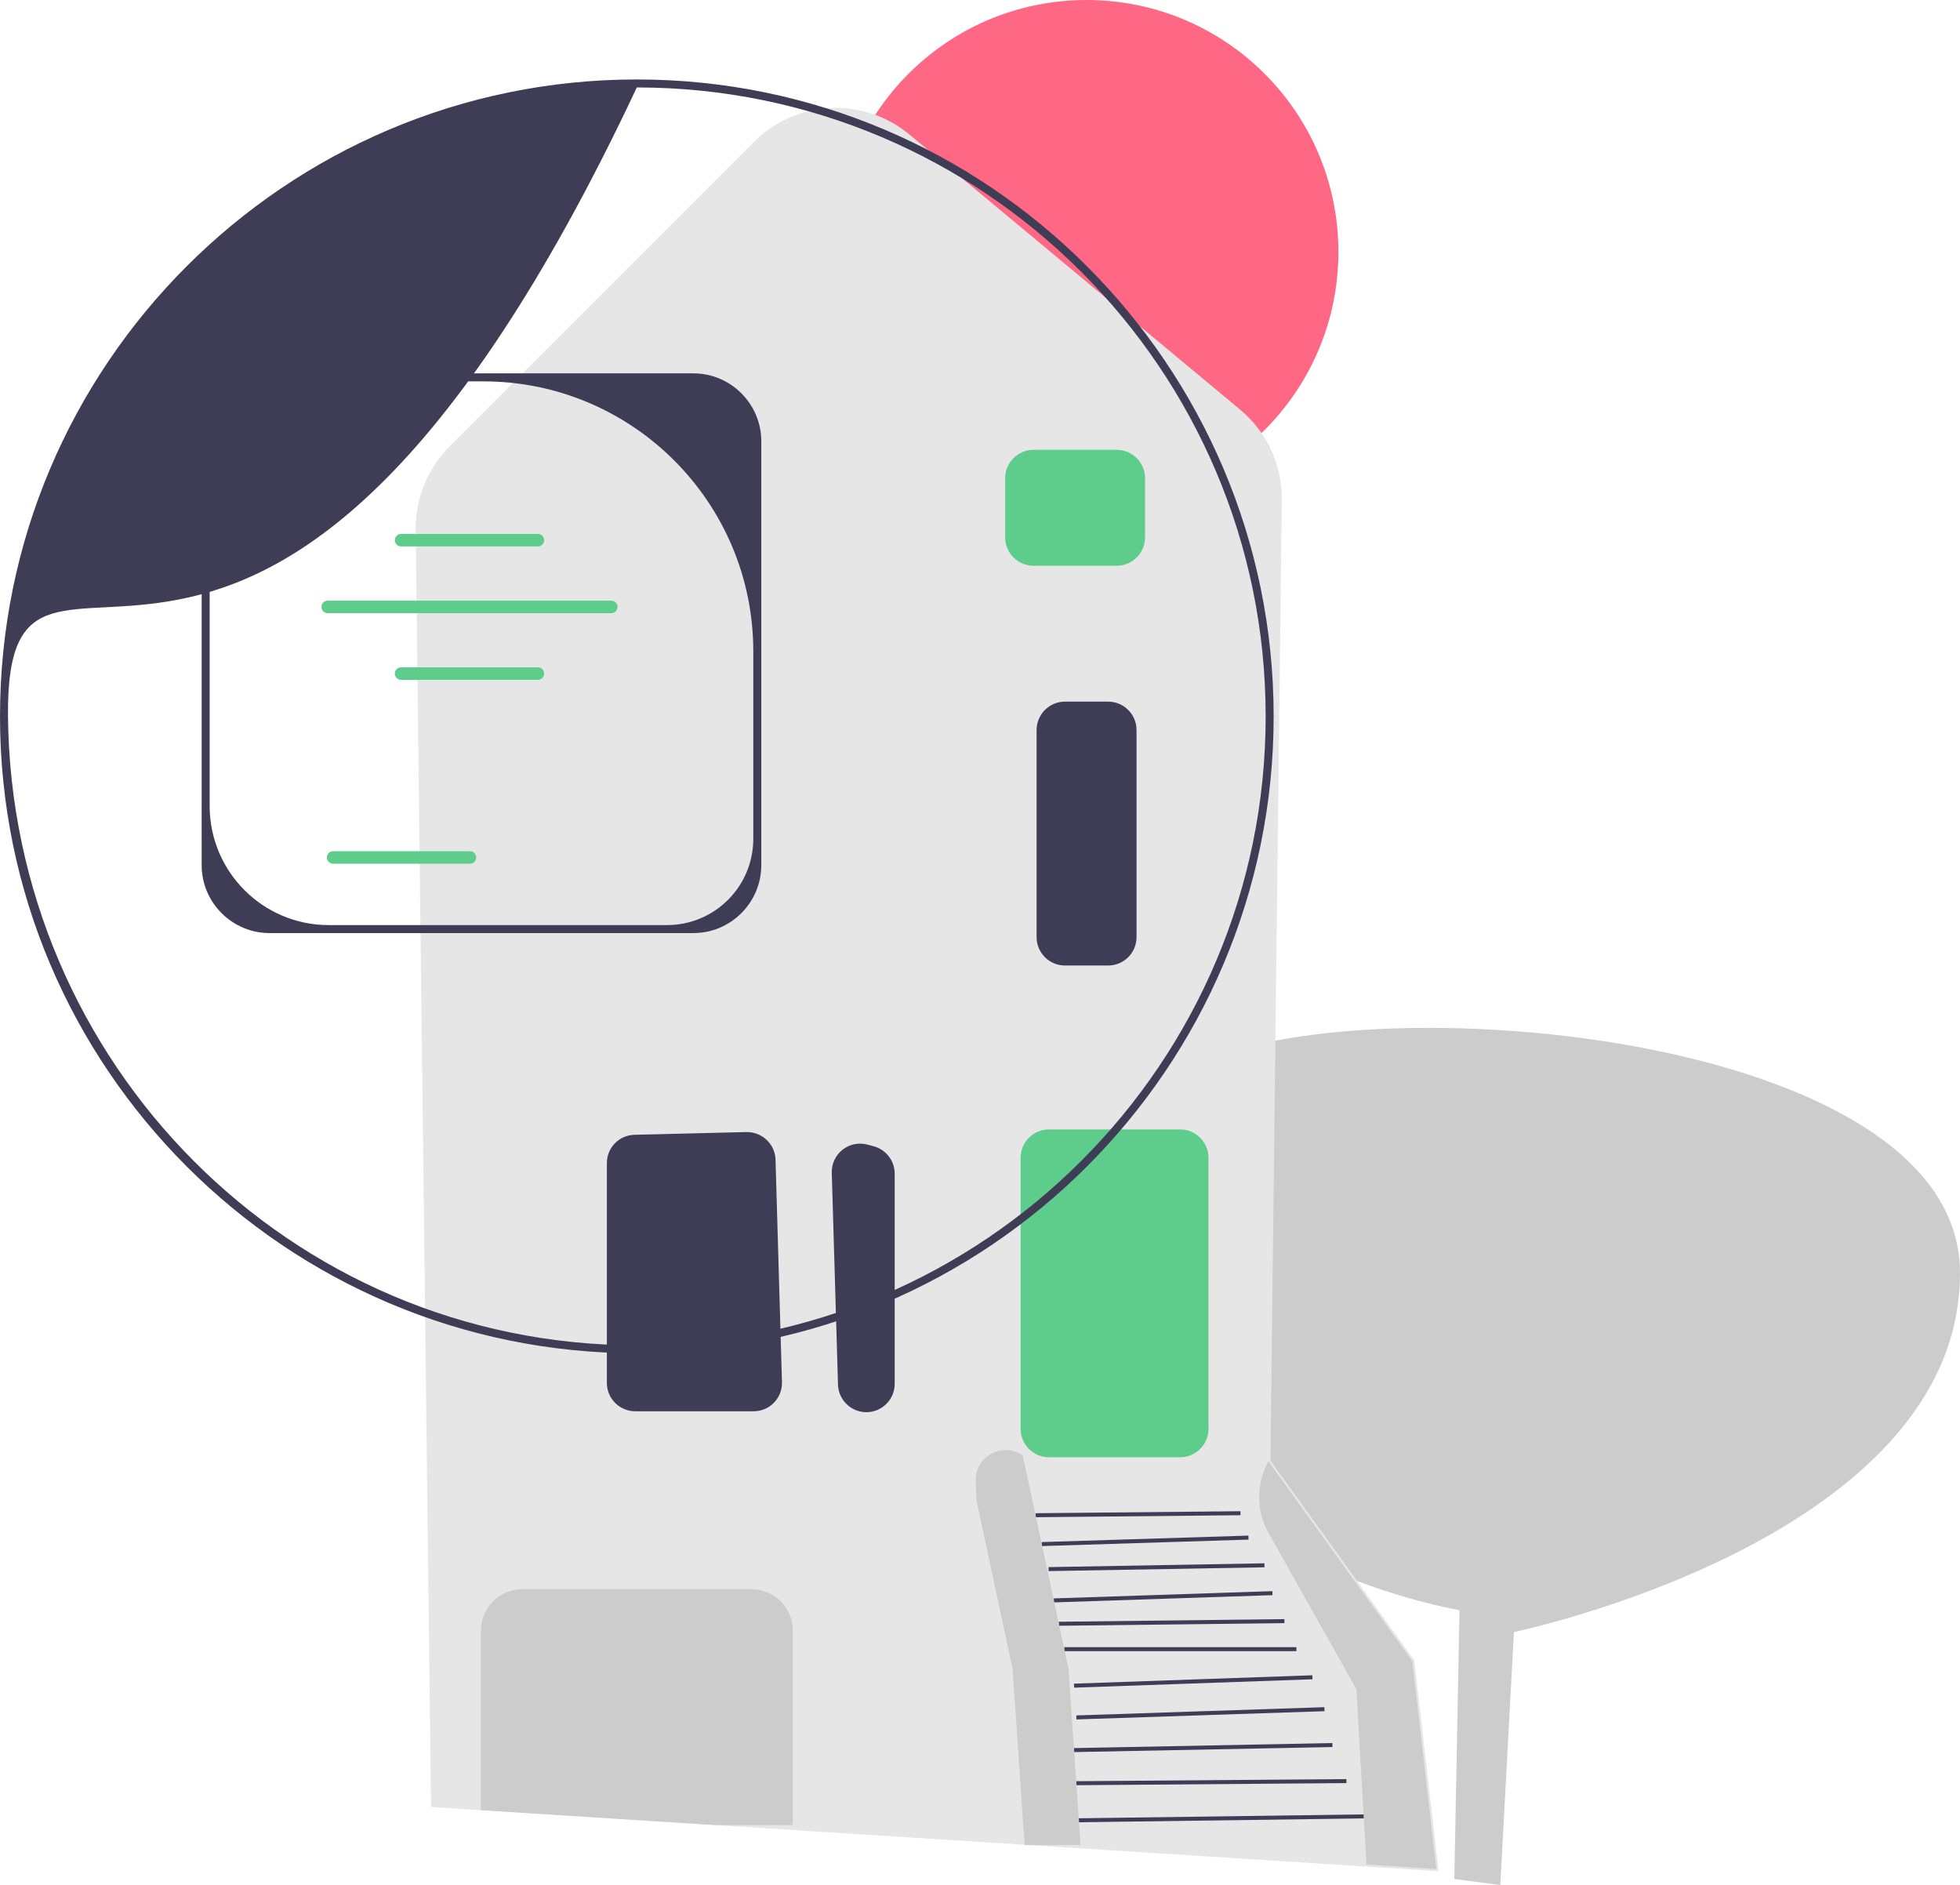
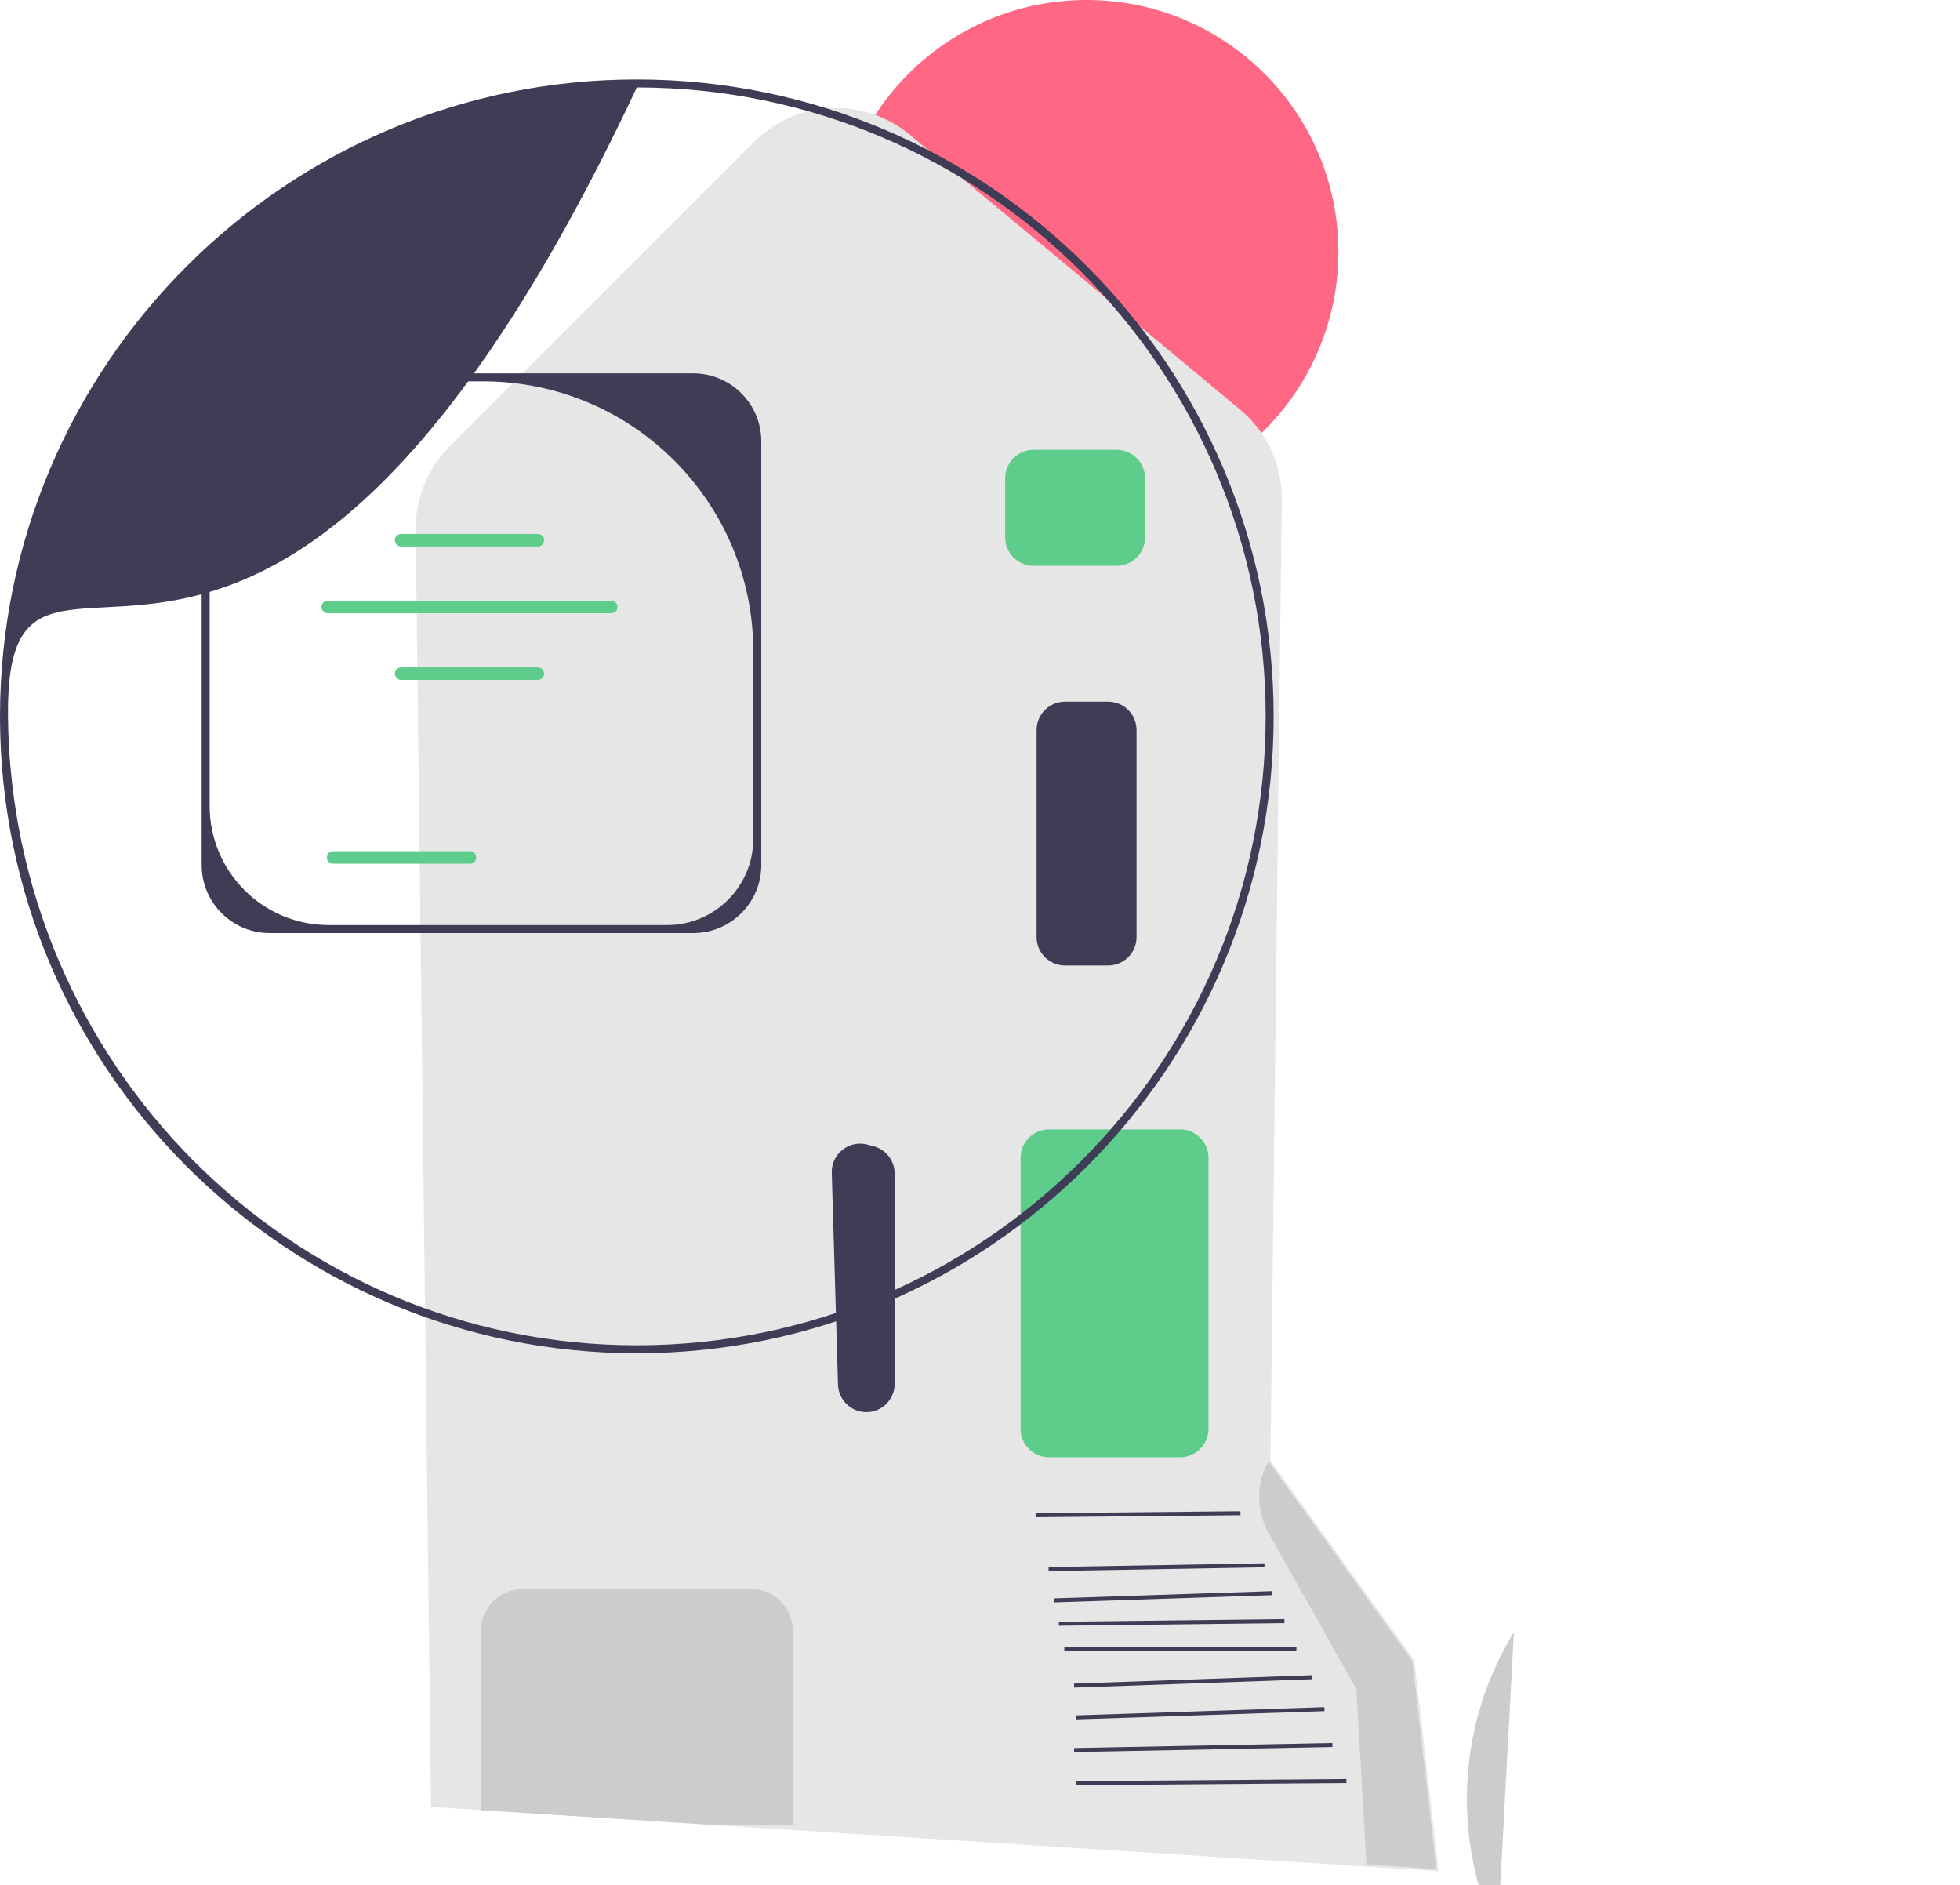
<svg xmlns="http://www.w3.org/2000/svg" width="490.318" height="471.5" viewBox="0 0 490.318 471.5">
  <g>
-     <path d="M375.32,471.5l3.402-63.283s111.595-23.136,111.595-89.82-182.363-74.85-200.735-44.23c-.184,.306-.366,.612-.548,.918-22.693,38.27-9.881,87.955,28.734,110.056,13.204,7.557,28.948,14.024,47.344,17.631l-1.296,67.226" fill="#ccc" />
+     <path d="M375.32,471.5l3.402-63.283c-.184,.306-.366,.612-.548,.918-22.693,38.27-9.881,87.955,28.734,110.056,13.204,7.557,28.948,14.024,47.344,17.631l-1.296,67.226" fill="#ccc" />
    <circle cx="271.818" cy="63" r="63" fill="#ff6884" />
    <path d="M178.876,456.499l-71.053-4.529-3.832-319.501c-.093-7.755,2.999-15.349,8.483-20.833L188.595,35.515c10.656-10.655,27.427-11.425,39.013-1.787l82.607,68.718c6.739,5.606,10.545,13.849,10.442,22.614l-2.838,240.281,35.904,49.866,.076,.105,6.083,52.724-181.007-11.538Z" fill="#e6e6e6" />
    <path d="M251.452,134.42v-14.815c0-3.911,3.182-7.092,7.092-7.092h20.816c3.911,0,7.092,3.182,7.092,7.092v14.815c0,3.911-3.181,7.092-7.092,7.092h-20.816c-3.911,0-7.092-3.182-7.092-7.092Z" fill="#5ecd8c" />
    <path d="M216.474,353.219c-3.725-.132-6.728-3.154-6.838-6.88l-1.558-52.981c-.066-2.262,.913-4.363,2.686-5.769,1.773-1.404,4.044-1.873,6.231-1.293l1.558,.416c3.1,.827,5.265,3.645,5.265,6.853v52.566c0,1.941-.77,3.754-2.167,5.103-1.335,1.289-3.073,1.989-4.918,1.989-.086,0-.172-.001-.258-.004Z" fill="#3f3d56" />
-     <path d="M151.817,345.908v-54.975c0-3.881,3.04-6.995,6.919-7.091l28.008-.683c3.882-.054,7.149,2.993,7.263,6.885l1.613,55.657c.056,1.933-.655,3.761-2.003,5.147-1.347,1.387-3.153,2.15-5.086,2.15h-29.622c-3.911,0-7.092-3.182-7.092-7.092Z" fill="#3f3d56" />
    <path d="M317.365,383.473l21.952,39.027,2.52,43.89,17.48,1.11-6-52-36-50h0c-3.107,5.593-3.089,12.397,.048,17.973Z" fill="#ccc" />
-     <rect x="269.89" y="454.315" width="71.255" height="1" transform="translate(-6.189 4.219) rotate(-.783)" fill="#3f3d56" />
    <rect x="269.262" y="445.266" width="67.557" height="1" transform="translate(-3.473 2.381) rotate(-.448)" fill="#3f3d56" />
    <rect x="268.692" y="436.615" width="64.632" height="1" transform="translate(-8.478 5.961) rotate(-1.119)" fill="#3f3d56" />
    <rect x="269.245" y="428.045" width="62.09" height="1.001" transform="translate(-14.056 10.201) rotate(-1.902)" fill="#3f3d56" />
    <rect x="268.678" y="420.077" width="59.659" height="1.001" transform="translate(-14.593 10.748) rotate(-2.013)" fill="#3f3d56" />
    <rect x="266.246" y="412" width="58.071" height="1" fill="#3f3d56" />
    <rect x="264.879" y="405.314" width="56.44" height="1" transform="translate(-4.735 3.462) rotate(-.671)" fill="#3f3d56" />
    <rect x="263.616" y="398.897" width="54.716" height="1.001" transform="translate(-13.094 9.876) rotate(-1.902)" fill="#3f3d56" />
    <rect x="262.313" y="391.5" width="54.009" height="1" transform="translate(-6.845 5.145) rotate(-1.007)" fill="#3f3d56" />
-     <rect x="260.598" y="384.907" width="51.731" height="1" transform="translate(-11.898 9.136) rotate(-1.79)" fill="#3f3d56" />
    <rect x="259.066" y="378.25" width="51.252" height="1" transform="translate(-3.685 2.798) rotate(-.56)" fill="#3f3d56" />
    <path d="M255.317,357.408v-67.815c0-3.911,3.182-7.093,7.092-7.093h32.816c3.911,0,7.092,3.182,7.092,7.093v67.815c0,3.91-3.181,7.092-7.092,7.092h-32.816c-3.911,0-7.092-3.182-7.092-7.092Z" fill="#5ecd8c" />
    <path d="M178.876,456.499l-58.09-3.7-.468-.03v-44.957c0-5.686,4.625-10.312,10.311-10.312h57.378c5.686,0,10.311,4.626,10.311,10.312v48.688h-.5l-18.941-.001Z" fill="#ccc" />
    <path d="M259.317,234.408v-51.816c0-3.911,3.182-7.092,7.092-7.092h10.816c3.911,0,7.092,3.182,7.092,7.092v51.816c0,3.91-3.181,7.092-7.092,7.092h-10.816c-3.911,0-7.092-3.182-7.092-7.092Z" fill="#3f3d56" />
-     <path d="M270.318,461.5l-3-44-9-42-2.5-11.5h0c-5.137-3.493-12.055,.393-11.745,6.597l.245,4.903,9,42,3,44" fill="#ccc" />
  </g>
  <g>
    <path d="M190.447,110.388v106c0,9.374-7.626,17-17,17H67.447c-9.374,0-17-7.626-17-17V110.388c0-9.374,7.626-17,17-17h106c9.374,0,17,7.626,17,17Zm-23.576,121c11.916,0,21.576-9.66,21.576-21.576v-46.865c0-37.312-30.247-67.559-67.559-67.559h-53.441c-8.284,0-15,6.716-15,15v91.211c0,16.452,13.337,29.789,29.789,29.789h84.635v0h-0Z" fill="#3f3d56" />
    <path d="M134.557,136.68h-34.221c-.863,0-1.565-.702-1.565-1.565s.702-1.564,1.565-1.564h34.221c.863,0,1.564,.702,1.564,1.564s-.702,1.565-1.564,1.565v0Z" fill="#5ecd8c" />
    <path d="M134.557,170.044h-34.221c-.863,0-1.565-.702-1.565-1.565s.702-1.564,1.565-1.564h34.221c.863,0,1.564,.702,1.564,1.564s-.702,1.565-1.564,1.565v0Z" fill="#5ecd8c" />
    <path d="M117.557,216.044h-34.221c-.863,0-1.565-.702-1.565-1.565s.702-1.564,1.565-1.564h34.221c.863,0,1.564,.702,1.564,1.564s-.702,1.565-1.564,1.565v0Z" fill="#5ecd8c" />
    <path d="M152.92,153.373H81.973c-.863,0-1.565-.702-1.565-1.565s.702-1.564,1.565-1.564h70.947c.863,0,1.564,.702,1.564,1.564s-.702,1.565-1.564,1.565v0Z" fill="#5ecd8c" />
  </g>
  <path d="M159.31,338.492C71.466,338.492,0,267.026,0,179.183S71.466,19.874,159.31,19.874s159.309,71.465,159.309,159.309-71.466,159.309-159.309,159.309Zm-0-316.618C64.568,223.3,1.323,109.477,2,179.183c.842,86.737,70.568,157.309,157.31,157.309s157.309-70.568,157.309-157.309S246.05,21.874,159.31,21.874Z" fill="#3f3d56" />
</svg>